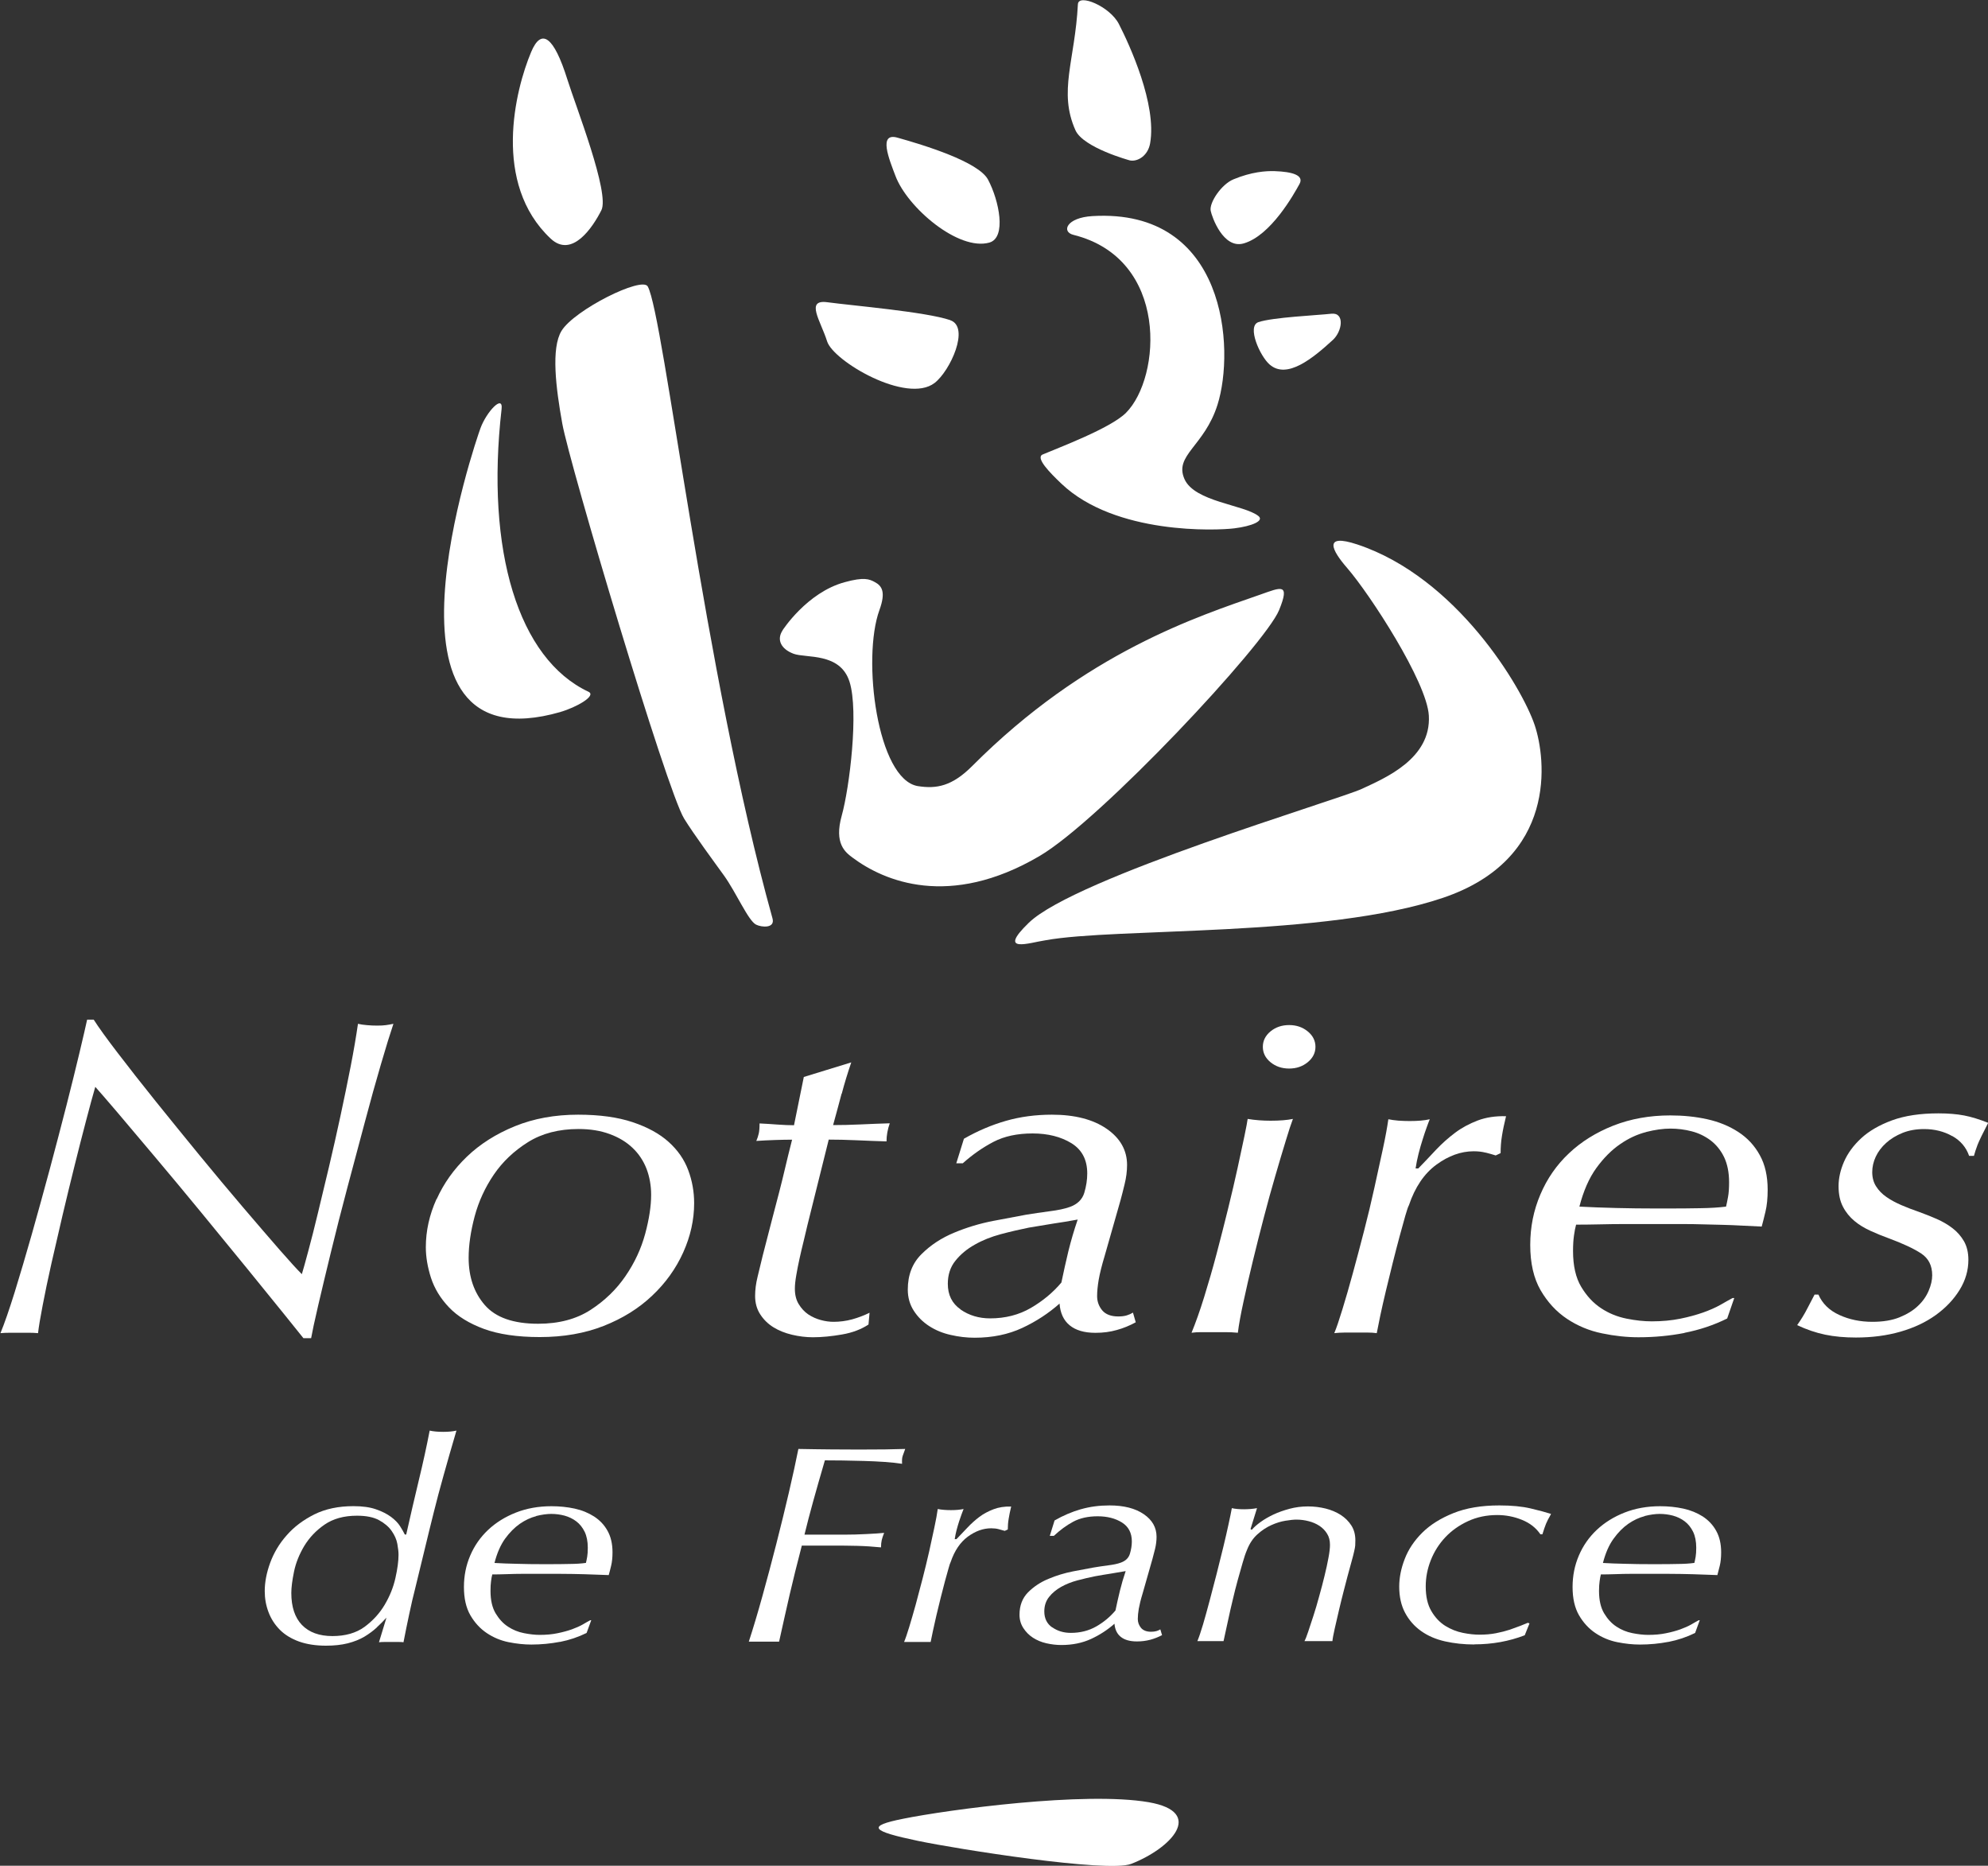
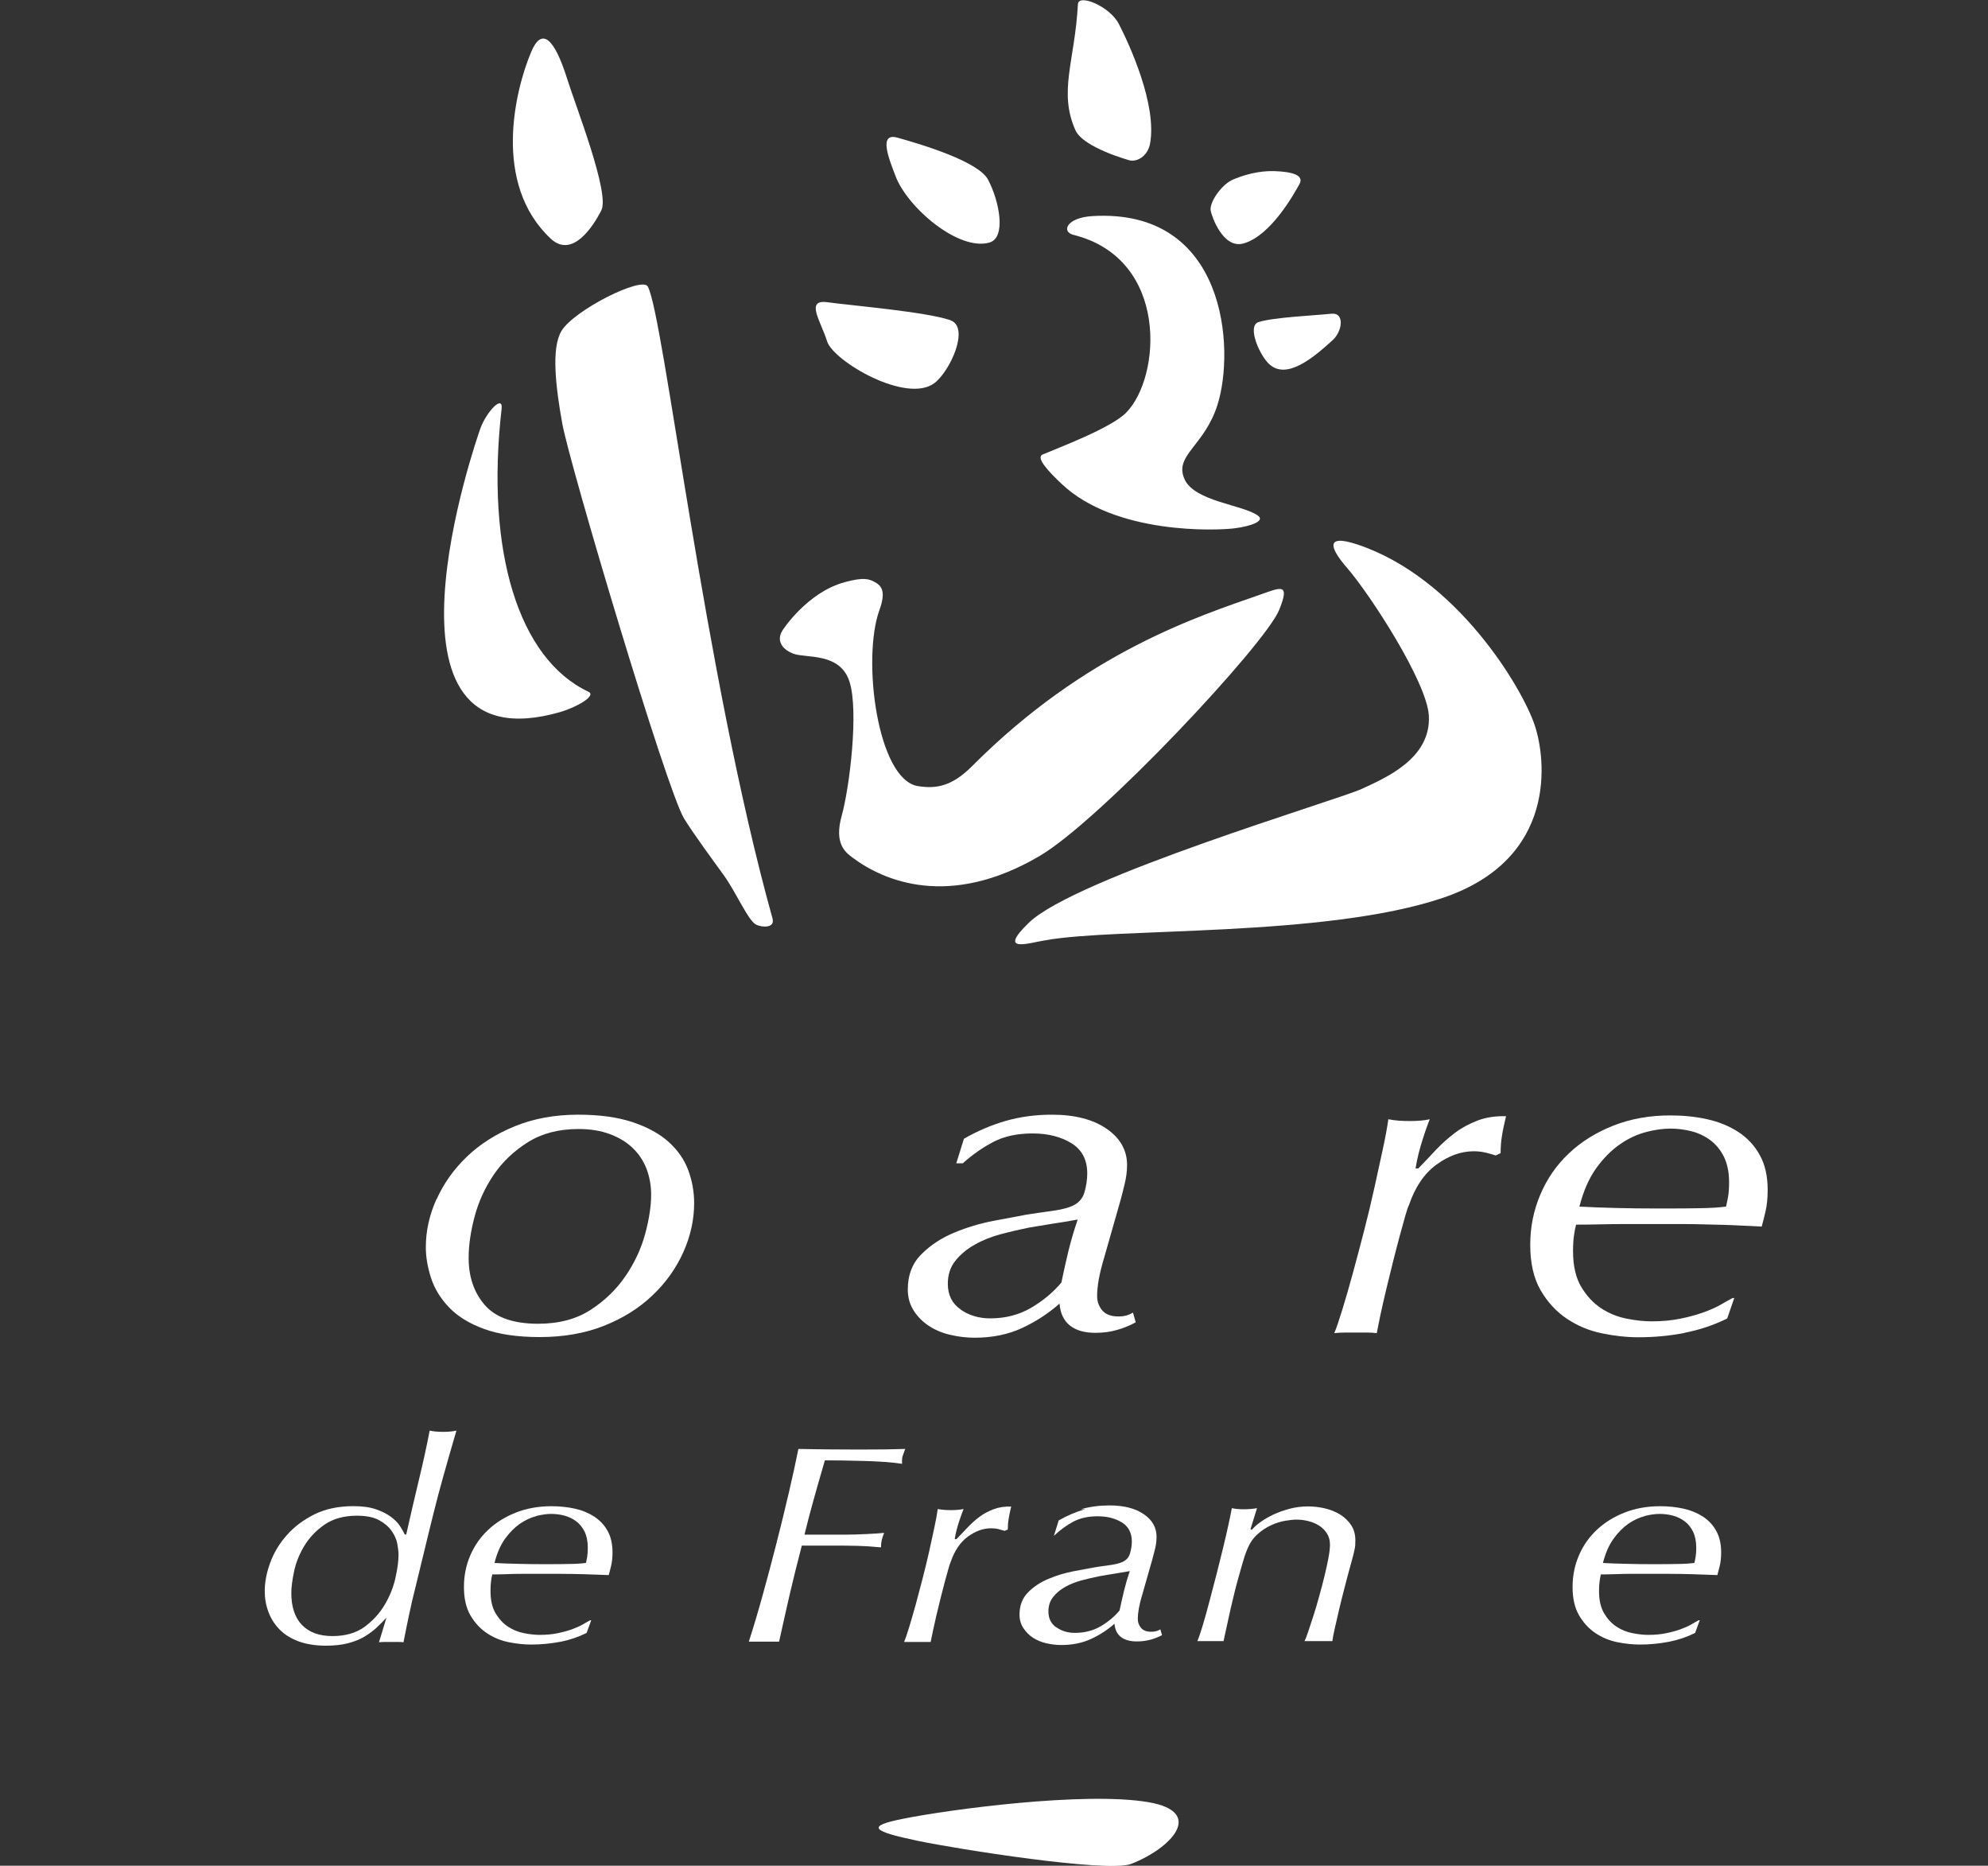
<svg xmlns="http://www.w3.org/2000/svg" width="30" height="28.148" version="1.1" viewBox="0 0 30 28.148">
  <rect x="0" y="0" width="30" height="28.148" fill="#333333" stroke="none" />
  <g transform="translate(334.52 -350.14)" fill="#fff">
    <path d="m-326.21 353.74c-0.886-0.831-0.537-2.241-0.294-2.817 0.153-0.364 0.341-0.239 0.547 0.419 0.126 0.403 0.642 1.713 0.512 1.97-0.13 0.258-0.443 0.729-0.765 0.428" />
    <path d="m-322.71 359.65c-0.094 0.141-0.024 0.282 0.165 0.353 0.187 0.07 0.704-0.024 0.845 0.423 0.141 0.446 0 1.597-0.118 2.02-0.118 0.423 0.055 0.552 0.165 0.634 0.47 0.351 1.456 0.775 2.818-0.024 0.922-0.539 3.406-3.194 3.617-3.711 0.171-0.418 0.026-0.343-0.282-0.235-0.939 0.329-2.633 0.867-4.346 2.584-0.306 0.308-0.542 0.35-0.822 0.306-0.614-0.099-0.847-1.925-0.581-2.656 0.098-0.27 0.041-0.364-0.071-0.423-0.081-0.044-0.162-0.078-0.452 0.002-0.573 0.155-0.94 0.728-0.94 0.728" />
    <path d="m-319.61 352.85c-0.143-0.27-0.969-0.522-1.366-0.633-0.294-0.083-0.128 0.322-0.031 0.577 0.179 0.477 0.95 1.136 1.416 1.006 0.263-0.073 0.149-0.633-0.019-0.95" />
    <path d="m-320.18 354.97c-0.368-0.126-1.485-0.22-1.853-0.27-0.34-0.047-0.103 0.28-0.005 0.591 0.095 0.298 1.2 0.949 1.621 0.627 0.237-0.182 0.538-0.844 0.237-0.947" />
    <path d="m-315.53 355c0.217-0.073 0.884-0.103 1.103-0.127 0.202-0.021 0.164 0.264 0.02 0.396-0.298 0.273-0.691 0.599-0.953 0.371-0.148-0.128-0.347-0.579-0.17-0.64" />
    <path d="m-317.47 352.56c0.12 0.024 0.274-0.073 0.306-0.258 0.103-0.588-0.309-1.482-0.471-1.799-0.136-0.267-0.611-0.464-0.619-0.299-0.044 0.85-0.298 1.317-0.037 1.901 0.119 0.265 0.821 0.455 0.821 0.455" />
    <path d="m-326.06 360.88c0.231-0.066 0.549-0.243 0.42-0.304-1.056-0.495-1.555-2.122-1.311-4.263 0.027-0.232-0.227 0.039-0.318 0.286-0.064 0.174-1.785 5.145 1.209 4.282" />
    <path d="m-314.19 358.71c0.341 0.393 1.204 1.718 1.232 2.227 0.036 0.649-0.658 0.94-1.01 1.104-0.353 0.165-4.322 1.339-5.026 2.02-0.491 0.475 0.016 0.299 0.25 0.265 1.066-0.195 4.22-0.04 5.997-0.64 1.738-0.587 1.557-2.099 1.386-2.607-0.189-0.562-1.176-2.227-2.677-2.725-0.523-0.173-0.384 0.089-0.152 0.356" />
    <path d="m-318.5 357.44c-0.177-0.168-0.399-0.394-0.286-0.443 0.228-0.098 1.023-0.394 1.258-0.629 0.532-0.534 0.655-2.324-0.794-2.685-0.184-0.046-0.106-0.26 0.289-0.283 2.021-0.119 2.152 2.005 1.886 2.846-0.199 0.63-0.659 0.761-0.498 1.123 0.153 0.343 0.901 0.386 1.115 0.556 0.092 0.073-0.098 0.153-0.364 0.186-0.266 0.033-1.794 0.099-2.607-0.672" />
    <path d="m-323.11 364.09c-0.119-0.059-0.299-0.483-0.486-0.743-0.137-0.19-0.458-0.625-0.601-0.858-0.264-0.43-1.728-5.345-1.838-5.959-0.097-0.539-0.171-1.138-0.011-1.399 0.193-0.315 1.215-0.826 1.301-0.669 0.242 0.437 0.85 5.83 1.882 9.532 0.044 0.155-0.163 0.138-0.247 0.096" />
    <path d="m-316.25 353.32c-0.024-0.122 0.161-0.4 0.345-0.475 0.271-0.112 0.488-0.128 0.623-0.123 0.258 0.009 0.446 0.06 0.372 0.194-0.084 0.153-0.432 0.778-0.841 0.896-0.309 0.09-0.481-0.4-0.499-0.492" />
-     <path d="m-332.74 366.03c0.168 0.219 0.356 0.46 0.567 0.722 0.211 0.262 0.432 0.534 0.662 0.815 0.23 0.28 0.45 0.543 0.658 0.787 0.208 0.244 0.392 0.457 0.551 0.64 0.159 0.182 0.272 0.305 0.337 0.369 0.022-0.072 0.055-0.19 0.098-0.352 0.044-0.162 0.092-0.351 0.144-0.568 0.052-0.217 0.108-0.452 0.169-0.705 0.06-0.254 0.117-0.508 0.172-0.763 0.055-0.255 0.106-0.503 0.153-0.743 0.047-0.24 0.083-0.455 0.111-0.646 0.039 0.009 0.083 0.016 0.135 0.02 0.053 0.005 0.103 0.007 0.153 0.007 0.055 0 0.098-0.002 0.132-0.007 0.033-0.004 0.071-0.011 0.115-0.02-0.049 0.146-0.113 0.35-0.189 0.612-0.077 0.262-0.158 0.552-0.242 0.87-0.085 0.316-0.173 0.646-0.264 0.989-0.091 0.342-0.173 0.665-0.247 0.969-0.074 0.303-0.138 0.572-0.193 0.807s-0.09 0.401-0.107 0.496h-0.116c-0.044-0.055-0.143-0.179-0.3-0.373-0.156-0.194-0.341-0.422-0.555-0.684-0.214-0.263-0.443-0.541-0.687-0.839-0.244-0.297-0.476-0.575-0.695-0.835-0.219-0.26-0.411-0.487-0.575-0.681-0.165-0.193-0.275-0.32-0.329-0.38-0.039 0.133-0.085 0.304-0.14 0.514-0.055 0.209-0.113 0.435-0.173 0.677-0.06 0.242-0.121 0.491-0.181 0.746-0.06 0.256-0.116 0.5-0.169 0.732-0.052 0.233-0.096 0.442-0.131 0.627-0.036 0.185-0.059 0.325-0.07 0.42-0.044-0.004-0.088-0.006-0.132-0.006h-0.292c-0.052 0-0.1 0.002-0.143 0.006 0.06-0.145 0.131-0.351 0.214-0.616 0.082-0.265 0.168-0.557 0.259-0.876 0.09-0.319 0.181-0.648 0.272-0.986 0.09-0.337 0.174-0.657 0.251-0.958 0.076-0.301 0.143-0.567 0.197-0.797 0.055-0.231 0.093-0.396 0.115-0.497h0.099c0.076 0.119 0.198 0.288 0.366 0.507" />
    <path d="m-327.93 368.23c0.107-0.237 0.259-0.451 0.456-0.64 0.197-0.189 0.439-0.343 0.724-0.459 0.285-0.116 0.604-0.174 0.954-0.174 0.324 0 0.598 0.038 0.823 0.113 0.224 0.075 0.406 0.174 0.542 0.297 0.138 0.124 0.236 0.265 0.296 0.425 0.06 0.16 0.09 0.327 0.09 0.5 0 0.251-0.055 0.499-0.165 0.743-0.11 0.244-0.266 0.462-0.469 0.653-0.202 0.192-0.447 0.344-0.732 0.456-0.285 0.112-0.606 0.168-0.963 0.168-0.34 0-0.621-0.042-0.843-0.123-0.222-0.082-0.398-0.19-0.527-0.325-0.129-0.135-0.219-0.283-0.272-0.445-0.052-0.163-0.078-0.316-0.078-0.463 0-0.247 0.054-0.488 0.161-0.726m0.73 1.6c0.163 0.187 0.43 0.281 0.804 0.281 0.313 0 0.576-0.07 0.791-0.209 0.214-0.139 0.39-0.309 0.527-0.51 0.138-0.201 0.236-0.413 0.297-0.637 0.06-0.224 0.09-0.42 0.09-0.589 0-0.141-0.024-0.273-0.07-0.394-0.047-0.12-0.117-0.226-0.21-0.314-0.093-0.089-0.209-0.159-0.346-0.209-0.138-0.051-0.294-0.076-0.47-0.076-0.297 0-0.551 0.066-0.762 0.198-0.212 0.133-0.384 0.296-0.516 0.49s-0.228 0.403-0.289 0.629c-0.06 0.226-0.091 0.435-0.091 0.627 0 0.287 0.081 0.524 0.243 0.711" />
-     <path d="m-321.82 366.64c-0.042 0.156-0.083 0.314-0.128 0.474 0.126 0 0.265-0.003 0.415-0.01 0.151-0.007 0.297-0.013 0.44-0.017-0.033 0.093-0.049 0.184-0.049 0.273-0.143-0.004-0.292-0.01-0.449-0.017-0.156-0.007-0.297-0.01-0.423-0.01l-0.321 1.289c-0.017 0.074-0.036 0.154-0.058 0.244-0.022 0.089-0.043 0.177-0.062 0.264-0.019 0.087-0.036 0.171-0.049 0.25-0.014 0.08-0.021 0.147-0.021 0.202 0 0.092 0.019 0.17 0.058 0.233 0.039 0.064 0.086 0.115 0.144 0.155 0.058 0.038 0.121 0.067 0.189 0.085 0.069 0.019 0.133 0.027 0.194 0.027 0.092 0 0.186-0.012 0.279-0.037 0.093-0.026 0.181-0.059 0.263-0.1l-0.016 0.178c-0.11 0.072-0.242 0.123-0.399 0.15-0.156 0.027-0.303 0.042-0.44 0.042-0.104 0-0.209-0.013-0.315-0.038-0.106-0.025-0.2-0.063-0.281-0.113-0.081-0.05-0.148-0.116-0.199-0.195-0.052-0.08-0.077-0.173-0.077-0.277 0-0.091 0.012-0.187 0.037-0.288 0.024-0.101 0.051-0.208 0.078-0.322 0.06-0.233 0.109-0.423 0.147-0.569 0.039-0.146 0.073-0.277 0.103-0.394 0.03-0.116 0.059-0.233 0.086-0.349 0.028-0.117 0.062-0.262 0.107-0.436-0.077 0-0.163 0.002-0.258 0.005-0.095 0.003-0.189 0.008-0.282 0.014 0.016-0.036 0.028-0.073 0.036-0.108 0.009-0.036 0.013-0.088 0.013-0.156 0.086 0.004 0.177 0.01 0.272 0.017 0.095 0.007 0.177 0.01 0.248 0.01l0.148-0.728 0.716-0.22c-0.055 0.161-0.103 0.318-0.144 0.474" />
    <path d="m-319.34 367.05c0.216-0.062 0.448-0.093 0.694-0.093 0.344 0 0.62 0.071 0.825 0.212 0.205 0.141 0.309 0.324 0.309 0.547 0 0.095-0.013 0.194-0.038 0.294-0.024 0.1-0.045 0.18-0.061 0.239l-0.238 0.835c-0.044 0.146-0.074 0.266-0.091 0.363-0.016 0.095-0.024 0.177-0.024 0.246 0 0.083 0.026 0.154 0.077 0.216 0.052 0.061 0.133 0.092 0.242 0.092 0.049 0 0.092-0.005 0.128-0.016 0.036-0.011 0.067-0.025 0.094-0.042l0.042 0.146c-0.093 0.051-0.189 0.09-0.288 0.117-0.098 0.028-0.204 0.042-0.32 0.042-0.17 0-0.299-0.039-0.39-0.114-0.091-0.075-0.141-0.184-0.152-0.327-0.165 0.146-0.352 0.269-0.562 0.367-0.211 0.098-0.45 0.148-0.719 0.148-0.12 0-0.24-0.014-0.361-0.042-0.121-0.027-0.228-0.071-0.324-0.133-0.095-0.061-0.174-0.139-0.234-0.233-0.06-0.093-0.09-0.199-0.09-0.318 0-0.219 0.068-0.397 0.206-0.534 0.137-0.137 0.301-0.245 0.494-0.325 0.192-0.08 0.389-0.139 0.592-0.178 0.203-0.039 0.368-0.07 0.494-0.093 0.11-0.018 0.227-0.035 0.354-0.052 0.126-0.016 0.228-0.037 0.305-0.065 0.115-0.041 0.187-0.112 0.218-0.212 0.03-0.1 0.045-0.198 0.045-0.294 0-0.205-0.079-0.357-0.239-0.456-0.159-0.097-0.354-0.147-0.585-0.147-0.231 0-0.427 0.042-0.589 0.126-0.162 0.084-0.317 0.192-0.465 0.324h-0.098l0.115-0.37c0.208-0.119 0.42-0.209 0.637-0.271m-0.688 2.847c0.128 0.089 0.277 0.134 0.447 0.134 0.229 0 0.435-0.053 0.615-0.158 0.18-0.105 0.334-0.233 0.46-0.383 0.033-0.159 0.068-0.317 0.106-0.475 0.039-0.157 0.085-0.315 0.14-0.475-0.126 0.023-0.249 0.044-0.369 0.061-0.121 0.019-0.243 0.039-0.369 0.061-0.137 0.028-0.277 0.06-0.423 0.099-0.145 0.039-0.276 0.091-0.393 0.158-0.118 0.066-0.215 0.147-0.291 0.242-0.077 0.095-0.115 0.212-0.115 0.348 0 0.169 0.064 0.297 0.192 0.386" />
-     <path d="m-315.12 367.36c-0.047 0.153-0.099 0.327-0.156 0.524-0.058 0.196-0.115 0.405-0.173 0.627-0.058 0.222-0.113 0.439-0.165 0.654-0.052 0.214-0.099 0.417-0.14 0.609-0.042 0.192-0.071 0.349-0.086 0.473-0.06-0.006-0.124-0.009-0.189-0.009h-0.366c-0.053 0-0.101 0.003-0.144 0.009 0.06-0.146 0.124-0.324 0.189-0.534 0.065-0.21 0.129-0.429 0.189-0.657 0.06-0.229 0.118-0.455 0.173-0.678 0.055-0.224 0.103-0.429 0.144-0.617 0.041-0.187 0.075-0.347 0.103-0.48 0.027-0.132 0.044-0.219 0.049-0.26 0.11 0.018 0.225 0.027 0.346 0.027 0.137 0 0.249-0.009 0.337-0.027-0.028 0.073-0.065 0.186-0.111 0.339m-0.228-1.659c0.078-0.064 0.171-0.096 0.282-0.096 0.11 0 0.203 0.032 0.281 0.096 0.077 0.063 0.116 0.141 0.116 0.232 0 0.091-0.039 0.168-0.116 0.232-0.078 0.064-0.171 0.096-0.281 0.096-0.111 0-0.204-0.032-0.282-0.096-0.077-0.064-0.115-0.141-0.115-0.232 0-0.091 0.039-0.169 0.115-0.232" />
    <path d="m-312.1 367.53c-0.055-0.014-0.115-0.021-0.181-0.021-0.192 0-0.38 0.068-0.563 0.202-0.184 0.135-0.322 0.338-0.415 0.613-0.011 0.018-0.029 0.071-0.054 0.157-0.025 0.087-0.054 0.191-0.086 0.311-0.033 0.121-0.067 0.254-0.103 0.397-0.036 0.144-0.07 0.285-0.103 0.421-0.033 0.137-0.061 0.263-0.086 0.379-0.024 0.117-0.042 0.205-0.053 0.264-0.044-0.006-0.091-0.009-0.14-0.009h-0.341c-0.057 0-0.111 0.004-0.16 0.009 0.033-0.078 0.073-0.197 0.123-0.36 0.05-0.162 0.102-0.343 0.157-0.544 0.055-0.201 0.111-0.413 0.169-0.637 0.058-0.224 0.11-0.441 0.156-0.651 0.047-0.21 0.089-0.406 0.128-0.586 0.039-0.18 0.066-0.33 0.083-0.449 0.044 0.009 0.094 0.016 0.152 0.021 0.058 0.004 0.114 0.006 0.169 0.006 0.12 0 0.222-0.008 0.304-0.027-0.012 0.028-0.027 0.068-0.046 0.121-0.019 0.053-0.04 0.113-0.061 0.182-0.022 0.068-0.043 0.141-0.062 0.216-0.019 0.075-0.034 0.15-0.045 0.223h0.041c0.088-0.091 0.177-0.184 0.267-0.281 0.091-0.096 0.187-0.181 0.288-0.257 0.101-0.076 0.215-0.137 0.341-0.185 0.126-0.048 0.269-0.069 0.428-0.065-0.028 0.115-0.049 0.214-0.062 0.299-0.014 0.084-0.02 0.171-0.02 0.258l-0.074 0.035c-0.044-0.014-0.093-0.028-0.148-0.042" />
    <path d="m-309.1 370.25c-0.227 0.044-0.458 0.065-0.694 0.065-0.175 0-0.359-0.019-0.55-0.059-0.192-0.039-0.368-0.112-0.529-0.219-0.162-0.108-0.294-0.252-0.399-0.432-0.104-0.181-0.156-0.408-0.156-0.683 0-0.27 0.051-0.523 0.153-0.761 0.101-0.238 0.244-0.445 0.431-0.621 0.186-0.176 0.41-0.315 0.67-0.418 0.26-0.102 0.547-0.154 0.859-0.154 0.197 0 0.384 0.019 0.559 0.058 0.175 0.039 0.331 0.103 0.468 0.192 0.137 0.089 0.245 0.205 0.324 0.349 0.08 0.143 0.119 0.318 0.119 0.523 0 0.128-0.011 0.238-0.033 0.329-0.021 0.091-0.041 0.166-0.057 0.226-0.115-0.005-0.218-0.01-0.311-0.015-0.093-0.005-0.184-0.009-0.275-0.011-0.09-0.003-0.184-0.005-0.283-0.007-0.098-0.003-0.21-0.005-0.336-0.005h-0.86c-0.131 0-0.262 0.002-0.393 0.005-0.131 0.003-0.246 0.004-0.343 0.004-0.013 0.046-0.023 0.101-0.032 0.165-0.009 0.064-0.014 0.141-0.014 0.232 0 0.224 0.041 0.404 0.123 0.541 0.082 0.137 0.181 0.244 0.299 0.322 0.117 0.078 0.246 0.13 0.385 0.158 0.139 0.028 0.266 0.041 0.381 0.041 0.158 0 0.301-0.014 0.43-0.04s0.243-0.058 0.344-0.093c0.1-0.036 0.188-0.074 0.262-0.116 0.073-0.042 0.135-0.077 0.184-0.103h0.025l-0.107 0.309c-0.202 0.1-0.417 0.172-0.644 0.216m-0.578-3.029c-0.135 0.034-0.267 0.095-0.395 0.184-0.129 0.089-0.248 0.208-0.358 0.36-0.11 0.152-0.194 0.346-0.255 0.581 0.17 0.009 0.356 0.016 0.559 0.021 0.202 0.005 0.389 0.007 0.559 0.007h0.264c0.137 0 0.283-0.001 0.436-0.004 0.153-0.002 0.285-0.01 0.395-0.024 0.01-0.041 0.02-0.089 0.03-0.146 0.011-0.057 0.016-0.131 0.016-0.221 0-0.149-0.026-0.276-0.076-0.381-0.051-0.104-0.119-0.187-0.204-0.252-0.085-0.063-0.179-0.109-0.284-0.136-0.104-0.027-0.211-0.041-0.321-0.041-0.11 0-0.232 0.017-0.366 0.051" />
-     <path d="m-305.06 367.28c-0.124-0.07-0.265-0.106-0.424-0.106-0.121 0-0.229 0.019-0.326 0.058-0.096 0.039-0.179 0.089-0.247 0.151-0.068 0.061-0.121 0.131-0.157 0.208-0.036 0.078-0.053 0.155-0.053 0.232 0 0.082 0.019 0.154 0.058 0.215 0.038 0.061 0.09 0.115 0.157 0.161 0.065 0.046 0.141 0.086 0.226 0.123 0.085 0.037 0.174 0.07 0.268 0.103 0.088 0.032 0.176 0.067 0.264 0.105 0.088 0.039 0.168 0.085 0.239 0.14 0.071 0.054 0.129 0.121 0.173 0.197 0.044 0.078 0.066 0.171 0.066 0.28 0 0.159-0.044 0.31-0.132 0.453-0.088 0.143-0.208 0.27-0.359 0.379-0.151 0.109-0.329 0.193-0.535 0.252-0.206 0.059-0.429 0.088-0.671 0.088-0.17 0-0.325-0.014-0.464-0.043-0.14-0.029-0.281-0.077-0.423-0.144 0.06-0.084 0.112-0.169 0.156-0.256 0.044-0.086 0.08-0.155 0.107-0.205h0.058c0.06 0.137 0.166 0.24 0.316 0.308 0.15 0.069 0.316 0.103 0.498 0.103 0.16 0 0.296-0.022 0.41-0.068 0.113-0.046 0.206-0.103 0.277-0.171 0.072-0.067 0.126-0.144 0.162-0.228 0.036-0.084 0.054-0.163 0.054-0.235 0-0.146-0.055-0.255-0.165-0.328-0.11-0.073-0.276-0.151-0.496-0.232-0.088-0.032-0.177-0.068-0.269-0.11-0.09-0.041-0.173-0.09-0.244-0.15-0.071-0.059-0.13-0.131-0.173-0.215-0.044-0.084-0.066-0.187-0.066-0.31 0-0.118 0.027-0.241 0.082-0.368 0.056-0.128 0.142-0.246 0.26-0.355 0.118-0.109 0.273-0.199 0.466-0.27 0.192-0.07 0.425-0.105 0.7-0.105 0.148 0 0.277 0.011 0.388 0.032 0.11 0.021 0.23 0.059 0.362 0.111-0.082 0.158-0.136 0.269-0.161 0.333-0.024 0.064-0.042 0.119-0.054 0.165h-0.073c-0.044-0.127-0.127-0.227-0.252-0.298" />
    <path d="m-328.83 374.69c-0.055 0.051-0.118 0.098-0.189 0.141-0.072 0.043-0.156 0.076-0.252 0.101-0.096 0.024-0.205 0.036-0.329 0.036-0.154 0-0.29-0.021-0.406-0.062-0.116-0.042-0.213-0.1-0.29-0.177-0.077-0.078-0.134-0.166-0.172-0.267-0.038-0.1-0.057-0.205-0.057-0.317 0-0.134 0.027-0.277 0.082-0.427 0.055-0.15 0.137-0.289 0.249-0.415 0.111-0.128 0.251-0.232 0.418-0.316 0.168-0.083 0.364-0.124 0.59-0.124 0.137 0 0.251 0.016 0.341 0.048 0.091 0.031 0.166 0.07 0.226 0.114 0.06 0.045 0.105 0.091 0.136 0.14 0.031 0.049 0.055 0.091 0.072 0.126h0.021c0.061-0.275 0.125-0.545 0.189-0.814 0.065-0.268 0.12-0.519 0.165-0.754 0.051 0.012 0.119 0.019 0.204 0.019 0.083 0 0.149-0.007 0.2-0.019-0.075 0.255-0.14 0.48-0.194 0.675-0.055 0.196-0.105 0.383-0.149 0.561-0.045 0.178-0.089 0.36-0.133 0.542-0.045 0.183-0.095 0.388-0.149 0.613-0.028 0.105-0.056 0.231-0.087 0.375-0.031 0.145-0.06 0.286-0.087 0.427-0.024-3e-3 -0.048-0.004-0.072-0.004h-0.213c-0.029 0-0.057 0.001-0.085 0.004l0.113-0.371c-0.041 0.046-0.089 0.094-0.144 0.145m-1.131-0.034c0.108 0.111 0.261 0.167 0.46 0.167 0.194 0 0.356-0.046 0.483-0.138 0.126-0.093 0.228-0.204 0.305-0.334 0.077-0.13 0.131-0.264 0.162-0.403 0.031-0.138 0.047-0.256 0.047-0.351 0-0.044-0.006-0.098-0.018-0.165-0.012-0.066-0.041-0.131-0.085-0.194-0.044-0.064-0.108-0.118-0.19-0.163-0.082-0.045-0.193-0.068-0.334-0.068-0.198 0-0.361 0.046-0.49 0.135s-0.23 0.197-0.306 0.322c-0.075 0.126-0.127 0.255-0.154 0.386-0.027 0.131-0.041 0.239-0.041 0.323 0 0.21 0.054 0.372 0.161 0.483" />
    <path d="m-326.07 374.91c-0.141 0.027-0.285 0.041-0.432 0.041-0.109 0-0.223-0.012-0.343-0.036-0.119-0.024-0.229-0.07-0.329-0.137s-0.183-0.157-0.248-0.269c-0.065-0.113-0.097-0.255-0.097-0.426 0-0.168 0.031-0.326 0.095-0.475 0.063-0.148 0.153-0.277 0.27-0.387 0.117-0.11 0.257-0.197 0.419-0.261 0.163-0.064 0.342-0.096 0.537-0.096 0.123 0 0.24 0.012 0.35 0.036 0.11 0.024 0.207 0.064 0.293 0.119 0.086 0.056 0.154 0.127 0.203 0.216 0.05 0.089 0.075 0.197 0.075 0.324 0 0.079-0.007 0.147-0.021 0.204-0.013 0.057-0.026 0.103-0.036 0.14-0.072-0.002-0.138-0.005-0.195-0.007-0.059-0.003-0.116-0.004-0.173-0.006-0.057-6.6e-4 -0.116-0.002-0.177-0.004-0.061-0.001-0.132-0.002-0.21-0.002h-0.539c-0.083 0-0.165 0.002-0.247 0.005-0.083 0.003-0.155 0.004-0.216 0.004-0.008 0.029-0.014 0.062-0.019 0.103-0.006 0.04-0.008 0.089-0.008 0.146 0 0.14 0.026 0.252 0.077 0.338 0.051 0.085 0.113 0.153 0.187 0.201 0.073 0.048 0.153 0.081 0.241 0.098 0.086 0.017 0.166 0.026 0.237 0.026 0.099 0 0.189-0.008 0.269-0.025 0.08-0.016 0.152-0.036 0.215-0.058 0.063-0.023 0.118-0.047 0.164-0.073 0.046-0.027 0.084-0.049 0.115-0.065h0.015l-0.07 0.192c-0.126 0.062-0.259 0.107-0.401 0.135m-0.36-1.897c-0.083 0.021-0.166 0.06-0.246 0.115-0.08 0.056-0.155 0.131-0.224 0.226-0.068 0.095-0.121 0.217-0.159 0.365 0.106 0.006 0.222 0.011 0.349 0.013 0.126 0.004 0.243 0.005 0.349 0.005h0.164c0.085 0 0.176-6.6e-4 0.272-0.003 0.096-6.7e-4 0.178-0.006 0.246-0.016 0.007-0.026 0.012-0.056 0.019-0.092 0.006-0.035 0.009-0.081 0.009-0.138 0-0.094-0.016-0.174-0.047-0.239-0.032-0.065-0.074-0.118-0.127-0.158-0.053-0.04-0.112-0.068-0.177-0.086-0.065-0.017-0.132-0.026-0.2-0.026s-0.145 0.011-0.229 0.032" />
    <path d="m-322.52 373.85c-0.029 0.116-0.056 0.23-0.082 0.341-0.026 0.111-0.051 0.224-0.077 0.339-0.026 0.115-0.054 0.241-0.084 0.377h-0.457c0.065-0.199 0.133-0.427 0.205-0.686 0.072-0.259 0.142-0.522 0.21-0.789s0.132-0.526 0.19-0.776c0.058-0.25 0.106-0.469 0.143-0.656 0.174 0.003 0.341 0.006 0.498 0.007 0.158 0.001 0.296 2e-3 0.415 2e-3 0.13 0 0.261-6.7e-4 0.393-2e-3 0.132-0.002 0.234-0.005 0.306-0.007-0.017 0.045-0.03 0.08-0.039 0.108-0.009 0.028-0.011 0.066-0.008 0.116-0.072-0.011-0.16-0.021-0.262-0.028-0.102-0.007-0.207-0.012-0.315-0.015-0.108-0.003-0.214-0.005-0.319-0.007-0.104-0.001-0.194-2e-3 -0.269-2e-3 -0.068 0.234-0.128 0.44-0.177 0.619-0.05 0.179-0.093 0.347-0.131 0.502h0.606c0.103 0 0.212-0.003 0.329-0.009 0.116-0.006 0.205-0.011 0.267-0.018-0.017 0.043-0.029 0.079-0.036 0.109-0.007 0.031-0.011 0.067-0.011 0.11-0.12-0.012-0.24-0.02-0.361-0.023-0.122-0.003-0.242-0.004-0.362-0.004h-0.472c-0.038 0.145-0.071 0.275-0.1 0.392" />
    <path d="m-319.45 373.21c-0.034-0.009-0.072-0.013-0.113-0.013-0.12 0-0.237 0.042-0.352 0.126-0.114 0.084-0.201 0.212-0.259 0.383-0.007 0.012-0.018 0.044-0.033 0.099-0.016 0.054-0.034 0.118-0.054 0.194-0.02 0.075-0.042 0.158-0.064 0.248-0.022 0.09-0.044 0.177-0.064 0.263-0.02 0.086-0.038 0.165-0.053 0.237-0.016 0.073-0.027 0.128-0.034 0.165h-0.401c0.021-0.049 0.046-0.123 0.077-0.224 0.031-0.1 0.063-0.214 0.098-0.338 0.034-0.125 0.069-0.257 0.105-0.397 0.036-0.139 0.068-0.274 0.098-0.404 0.029-0.131 0.055-0.253 0.079-0.364 0.024-0.112 0.041-0.205 0.051-0.279 0.027 0.006 0.059 0.01 0.095 0.013 0.036 0.003 0.071 0.004 0.105 0.004 0.075 0 0.138-0.006 0.19-0.017-0.006 0.017-0.016 0.041-0.028 0.073-0.012 0.032-0.025 0.07-0.039 0.112-0.014 0.042-0.026 0.086-0.039 0.133-0.012 0.046-0.021 0.092-0.028 0.137h0.026c0.055-0.057 0.11-0.116 0.167-0.175 0.056-0.06 0.116-0.113 0.179-0.161 0.063-0.047 0.135-0.085 0.213-0.115 0.078-0.03 0.168-0.044 0.267-0.041-0.017 0.071-0.03 0.133-0.038 0.186-0.009 0.052-0.013 0.106-0.013 0.16l-0.046 0.021c-0.028-0.009-0.059-0.017-0.093-0.026" />
-     <path d="m-318.21 372.91c0.135-0.039 0.28-0.058 0.434-0.058 0.215 0 0.388 0.044 0.516 0.132 0.129 0.088 0.193 0.202 0.193 0.342 0 0.06-0.008 0.122-0.023 0.184-0.016 0.063-0.029 0.113-0.039 0.15l-0.149 0.523c-0.028 0.091-0.046 0.167-0.057 0.227-0.01 0.06-0.015 0.112-0.015 0.155 0 0.052 0.017 0.096 0.049 0.135 0.033 0.038 0.083 0.058 0.152 0.058 0.031 0 0.057-0.004 0.08-0.01 0.022-0.006 0.041-0.015 0.059-0.026l0.026 0.087c-0.058 0.03-0.118 0.054-0.179 0.07-0.061 0.016-0.128 0.025-0.2 0.025-0.106 0-0.187-0.023-0.244-0.069-0.057-0.046-0.088-0.112-0.095-0.198-0.103 0.091-0.22 0.168-0.352 0.229-0.132 0.061-0.282 0.092-0.449 0.092-0.075 0-0.151-0.009-0.226-0.026-0.076-0.017-0.144-0.046-0.203-0.084-0.06-0.039-0.108-0.088-0.146-0.147-0.038-0.059-0.057-0.125-0.057-0.2 0-0.138 0.043-0.25 0.128-0.337 0.086-0.086 0.189-0.155 0.309-0.204 0.12-0.051 0.244-0.088 0.371-0.113 0.127-0.024 0.23-0.044 0.309-0.058 0.068-0.011 0.143-0.023 0.222-0.033 0.079-0.01 0.143-0.023 0.19-0.041 0.072-0.026 0.118-0.07 0.137-0.134 0.019-0.063 0.029-0.125 0.029-0.185 0-0.13-0.051-0.225-0.15-0.287-0.1-0.062-0.222-0.093-0.366-0.093-0.145 0-0.268 0.028-0.369 0.082-0.102 0.055-0.199 0.126-0.291 0.213h-0.062l0.072-0.232c0.13-0.075 0.263-0.131 0.398-0.17m-0.433 1.782c0.081 0.057 0.174 0.084 0.28 0.084 0.144 0 0.273-0.033 0.386-0.098 0.113-0.065 0.209-0.146 0.288-0.24 0.021-0.1 0.043-0.199 0.067-0.297 0.024-0.098 0.053-0.197 0.087-0.297-0.078 0.014-0.156 0.027-0.231 0.039-0.075 0.012-0.153 0.024-0.232 0.039-0.085 0.017-0.174 0.038-0.265 0.062-0.09 0.024-0.173 0.057-0.246 0.098-0.074 0.042-0.135 0.092-0.182 0.152-0.048 0.06-0.072 0.133-0.072 0.218 0 0.106 0.04 0.187 0.12 0.242" />
+     <path d="m-318.21 372.91c0.135-0.039 0.28-0.058 0.434-0.058 0.215 0 0.388 0.044 0.516 0.132 0.129 0.088 0.193 0.202 0.193 0.342 0 0.06-0.008 0.122-0.023 0.184-0.016 0.063-0.029 0.113-0.039 0.15l-0.149 0.523c-0.028 0.091-0.046 0.167-0.057 0.227-0.01 0.06-0.015 0.112-0.015 0.155 0 0.052 0.017 0.096 0.049 0.135 0.033 0.038 0.083 0.058 0.152 0.058 0.031 0 0.057-0.004 0.08-0.01 0.022-0.006 0.041-0.015 0.059-0.026l0.026 0.087c-0.058 0.03-0.118 0.054-0.179 0.07-0.061 0.016-0.128 0.025-0.2 0.025-0.106 0-0.187-0.023-0.244-0.069-0.057-0.046-0.088-0.112-0.095-0.198-0.103 0.091-0.22 0.168-0.352 0.229-0.132 0.061-0.282 0.092-0.449 0.092-0.075 0-0.151-0.009-0.226-0.026-0.076-0.017-0.144-0.046-0.203-0.084-0.06-0.039-0.108-0.088-0.146-0.147-0.038-0.059-0.057-0.125-0.057-0.2 0-0.138 0.043-0.25 0.128-0.337 0.086-0.086 0.189-0.155 0.309-0.204 0.12-0.051 0.244-0.088 0.371-0.113 0.127-0.024 0.23-0.044 0.309-0.058 0.068-0.011 0.143-0.023 0.222-0.033 0.079-0.01 0.143-0.023 0.19-0.041 0.072-0.026 0.118-0.07 0.137-0.134 0.019-0.063 0.029-0.125 0.029-0.185 0-0.13-0.051-0.225-0.15-0.287-0.1-0.062-0.222-0.093-0.366-0.093-0.145 0-0.268 0.028-0.369 0.082-0.102 0.055-0.199 0.126-0.291 0.213l0.072-0.232c0.13-0.075 0.263-0.131 0.398-0.17m-0.433 1.782c0.081 0.057 0.174 0.084 0.28 0.084 0.144 0 0.273-0.033 0.386-0.098 0.113-0.065 0.209-0.146 0.288-0.24 0.021-0.1 0.043-0.199 0.067-0.297 0.024-0.098 0.053-0.197 0.087-0.297-0.078 0.014-0.156 0.027-0.231 0.039-0.075 0.012-0.153 0.024-0.232 0.039-0.085 0.017-0.174 0.038-0.265 0.062-0.09 0.024-0.173 0.057-0.246 0.098-0.074 0.042-0.135 0.092-0.182 0.152-0.048 0.06-0.072 0.133-0.072 0.218 0 0.106 0.04 0.187 0.12 0.242" />
    <path d="m-315.63 373.22c0.034-0.04 0.08-0.08 0.136-0.12 0.056-0.04 0.12-0.077 0.192-0.111 0.072-0.034 0.153-0.062 0.241-0.086 0.089-0.024 0.182-0.036 0.278-0.036 0.093 0 0.181 0.011 0.267 0.032 0.085 0.021 0.162 0.054 0.228 0.096 0.066 0.043 0.12 0.096 0.161 0.16 0.041 0.064 0.06 0.139 0.06 0.224 0 0.029-6.7e-4 0.055-0.002 0.077-0.002 0.022-0.007 0.052-0.016 0.089-0.008 0.037-0.02 0.084-0.036 0.141-0.015 0.057-0.036 0.134-0.063 0.231-0.013 0.051-0.032 0.123-0.056 0.215-0.024 0.093-0.048 0.189-0.072 0.291-0.024 0.101-0.046 0.196-0.066 0.286-0.02 0.09-0.032 0.153-0.035 0.19h-0.422c0.013-0.023 0.033-0.07 0.056-0.141 0.024-0.071 0.051-0.152 0.08-0.243 0.029-0.091 0.059-0.189 0.087-0.295 0.029-0.106 0.057-0.207 0.08-0.305 0.024-0.098 0.044-0.189 0.059-0.272 0.016-0.083 0.023-0.148 0.023-0.197 0-0.065-0.014-0.121-0.044-0.168-0.029-0.047-0.067-0.086-0.115-0.118-0.048-0.031-0.102-0.055-0.162-0.07-0.06-0.016-0.123-0.024-0.187-0.024-0.041 0-0.095 0.006-0.164 0.017-0.068 0.011-0.14 0.033-0.213 0.066s-0.144 0.079-0.21 0.139c-0.067 0.06-0.119 0.138-0.157 0.235-0.021 0.048-0.043 0.113-0.066 0.194-0.024 0.081-0.049 0.169-0.075 0.265-0.026 0.095-0.051 0.193-0.074 0.293-0.024 0.1-0.046 0.193-0.064 0.28-0.019 0.087-0.036 0.161-0.049 0.224-0.014 0.063-0.022 0.103-0.026 0.12h-0.395c0.024-0.057 0.052-0.14 0.085-0.25 0.032-0.109 0.065-0.229 0.1-0.36 0.034-0.13 0.069-0.266 0.106-0.406 0.036-0.14 0.069-0.274 0.1-0.402 0.031-0.129 0.058-0.244 0.08-0.348 0.022-0.103 0.039-0.183 0.049-0.24 0.051 0.012 0.113 0.017 0.184 0.017 0.032 0 0.063-0.002 0.098-0.004 0.034-0.003 0.067-0.007 0.098-0.013l-0.098 0.316z" />
-     <path d="m-312.27 374.95c-0.158 0-0.305-0.016-0.444-0.047-0.138-0.031-0.259-0.083-0.361-0.156-0.103-0.073-0.183-0.165-0.242-0.276-0.059-0.111-0.088-0.243-0.088-0.394 0-0.134 0.027-0.273 0.083-0.417 0.055-0.144 0.143-0.276 0.265-0.397 0.121-0.12 0.278-0.218 0.47-0.295 0.191-0.077 0.422-0.116 0.693-0.116 0.185 0 0.341 0.015 0.47 0.045 0.128 0.03 0.231 0.058 0.31 0.083-0.016 0.032-0.031 0.059-0.044 0.081-0.012 0.023-0.022 0.045-0.031 0.066s-0.017 0.046-0.026 0.07c-0.009 0.026-0.018 0.056-0.029 0.09h-0.031c-0.065-0.096-0.158-0.169-0.277-0.217-0.12-0.049-0.245-0.073-0.374-0.073-0.161 0-0.309 0.031-0.442 0.093-0.134 0.062-0.248 0.143-0.342 0.243-0.094 0.1-0.167 0.215-0.218 0.344-0.051 0.128-0.077 0.261-0.077 0.396 0 0.153 0.028 0.277 0.085 0.373 0.056 0.096 0.127 0.171 0.21 0.223 0.084 0.052 0.173 0.087 0.267 0.106 0.094 0.019 0.177 0.027 0.249 0.027 0.089 0 0.172-0.007 0.249-0.022 0.077-0.015 0.147-0.033 0.208-0.053 0.061-0.021 0.116-0.041 0.162-0.059 0.046-0.019 0.083-0.034 0.11-0.045l0.026 0.009-0.072 0.179c-0.237 0.091-0.49 0.137-0.76 0.137" />
    <path d="m-309.34 374.91c-0.141 0.027-0.285 0.041-0.432 0.041-0.109 0-0.223-0.012-0.343-0.036-0.119-0.024-0.229-0.07-0.329-0.137-0.1-0.067-0.183-0.157-0.248-0.269-0.065-0.113-0.097-0.255-0.097-0.426 0-0.168 0.031-0.326 0.095-0.475 0.063-0.148 0.153-0.277 0.27-0.387 0.117-0.11 0.257-0.197 0.419-0.261 0.163-0.064 0.342-0.096 0.537-0.096 0.123 0 0.24 0.012 0.35 0.036 0.11 0.024 0.207 0.064 0.294 0.119 0.085 0.056 0.153 0.127 0.202 0.216 0.05 0.089 0.075 0.197 0.075 0.324 0 0.079-0.007 0.147-0.021 0.204-0.014 0.057-0.026 0.103-0.036 0.14-0.072-0.002-0.138-0.005-0.195-0.007-0.059-0.003-0.116-0.004-0.173-0.006-0.057-6.6e-4 -0.116-0.002-0.177-0.004-0.062-0.001-0.133-0.002-0.211-0.002h-0.539c-0.083 0-0.165 0.002-0.247 0.005-0.083 0.003-0.155 0.004-0.216 0.004-0.007 0.029-0.014 0.062-0.019 0.103-0.006 0.04-0.009 0.089-0.009 0.146 0 0.14 0.026 0.252 0.077 0.338 0.051 0.085 0.113 0.153 0.187 0.201 0.073 0.048 0.153 0.081 0.241 0.098 0.086 0.017 0.166 0.026 0.237 0.026 0.099 0 0.189-0.008 0.269-0.025 0.081-0.016 0.152-0.036 0.215-0.058 0.063-0.023 0.118-0.047 0.164-0.073 0.046-0.027 0.084-0.049 0.115-0.065h0.015l-0.07 0.192c-0.126 0.062-0.26 0.107-0.402 0.135m-0.36-1.897c-0.083 0.021-0.166 0.06-0.246 0.115-0.08 0.056-0.155 0.131-0.223 0.226-0.069 0.095-0.122 0.217-0.16 0.365 0.106 0.006 0.222 0.011 0.349 0.013 0.126 0.004 0.243 0.005 0.349 0.005h0.164c0.085 0 0.176-6.6e-4 0.272-0.003 0.096-6.7e-4 0.178-0.006 0.246-0.016 0.007-0.026 0.012-0.056 0.019-0.092 0.006-0.035 0.009-0.081 0.009-0.138 0-0.094-0.016-0.174-0.047-0.239-0.032-0.065-0.074-0.118-0.127-0.158-0.053-0.04-0.112-0.068-0.177-0.086-0.065-0.017-0.132-0.026-0.2-0.026-0.068 0-0.145 0.011-0.229 0.032" />
    <path d="m-317.45 378.26c-0.354 0.138-2.639-0.226-3.217-0.347-0.708-0.148-0.782-0.223-0.223-0.334 0.673-0.136 2.739-0.416 3.706-0.249 0.857 0.15 0.332 0.698-0.266 0.93" />
  </g>
</svg>